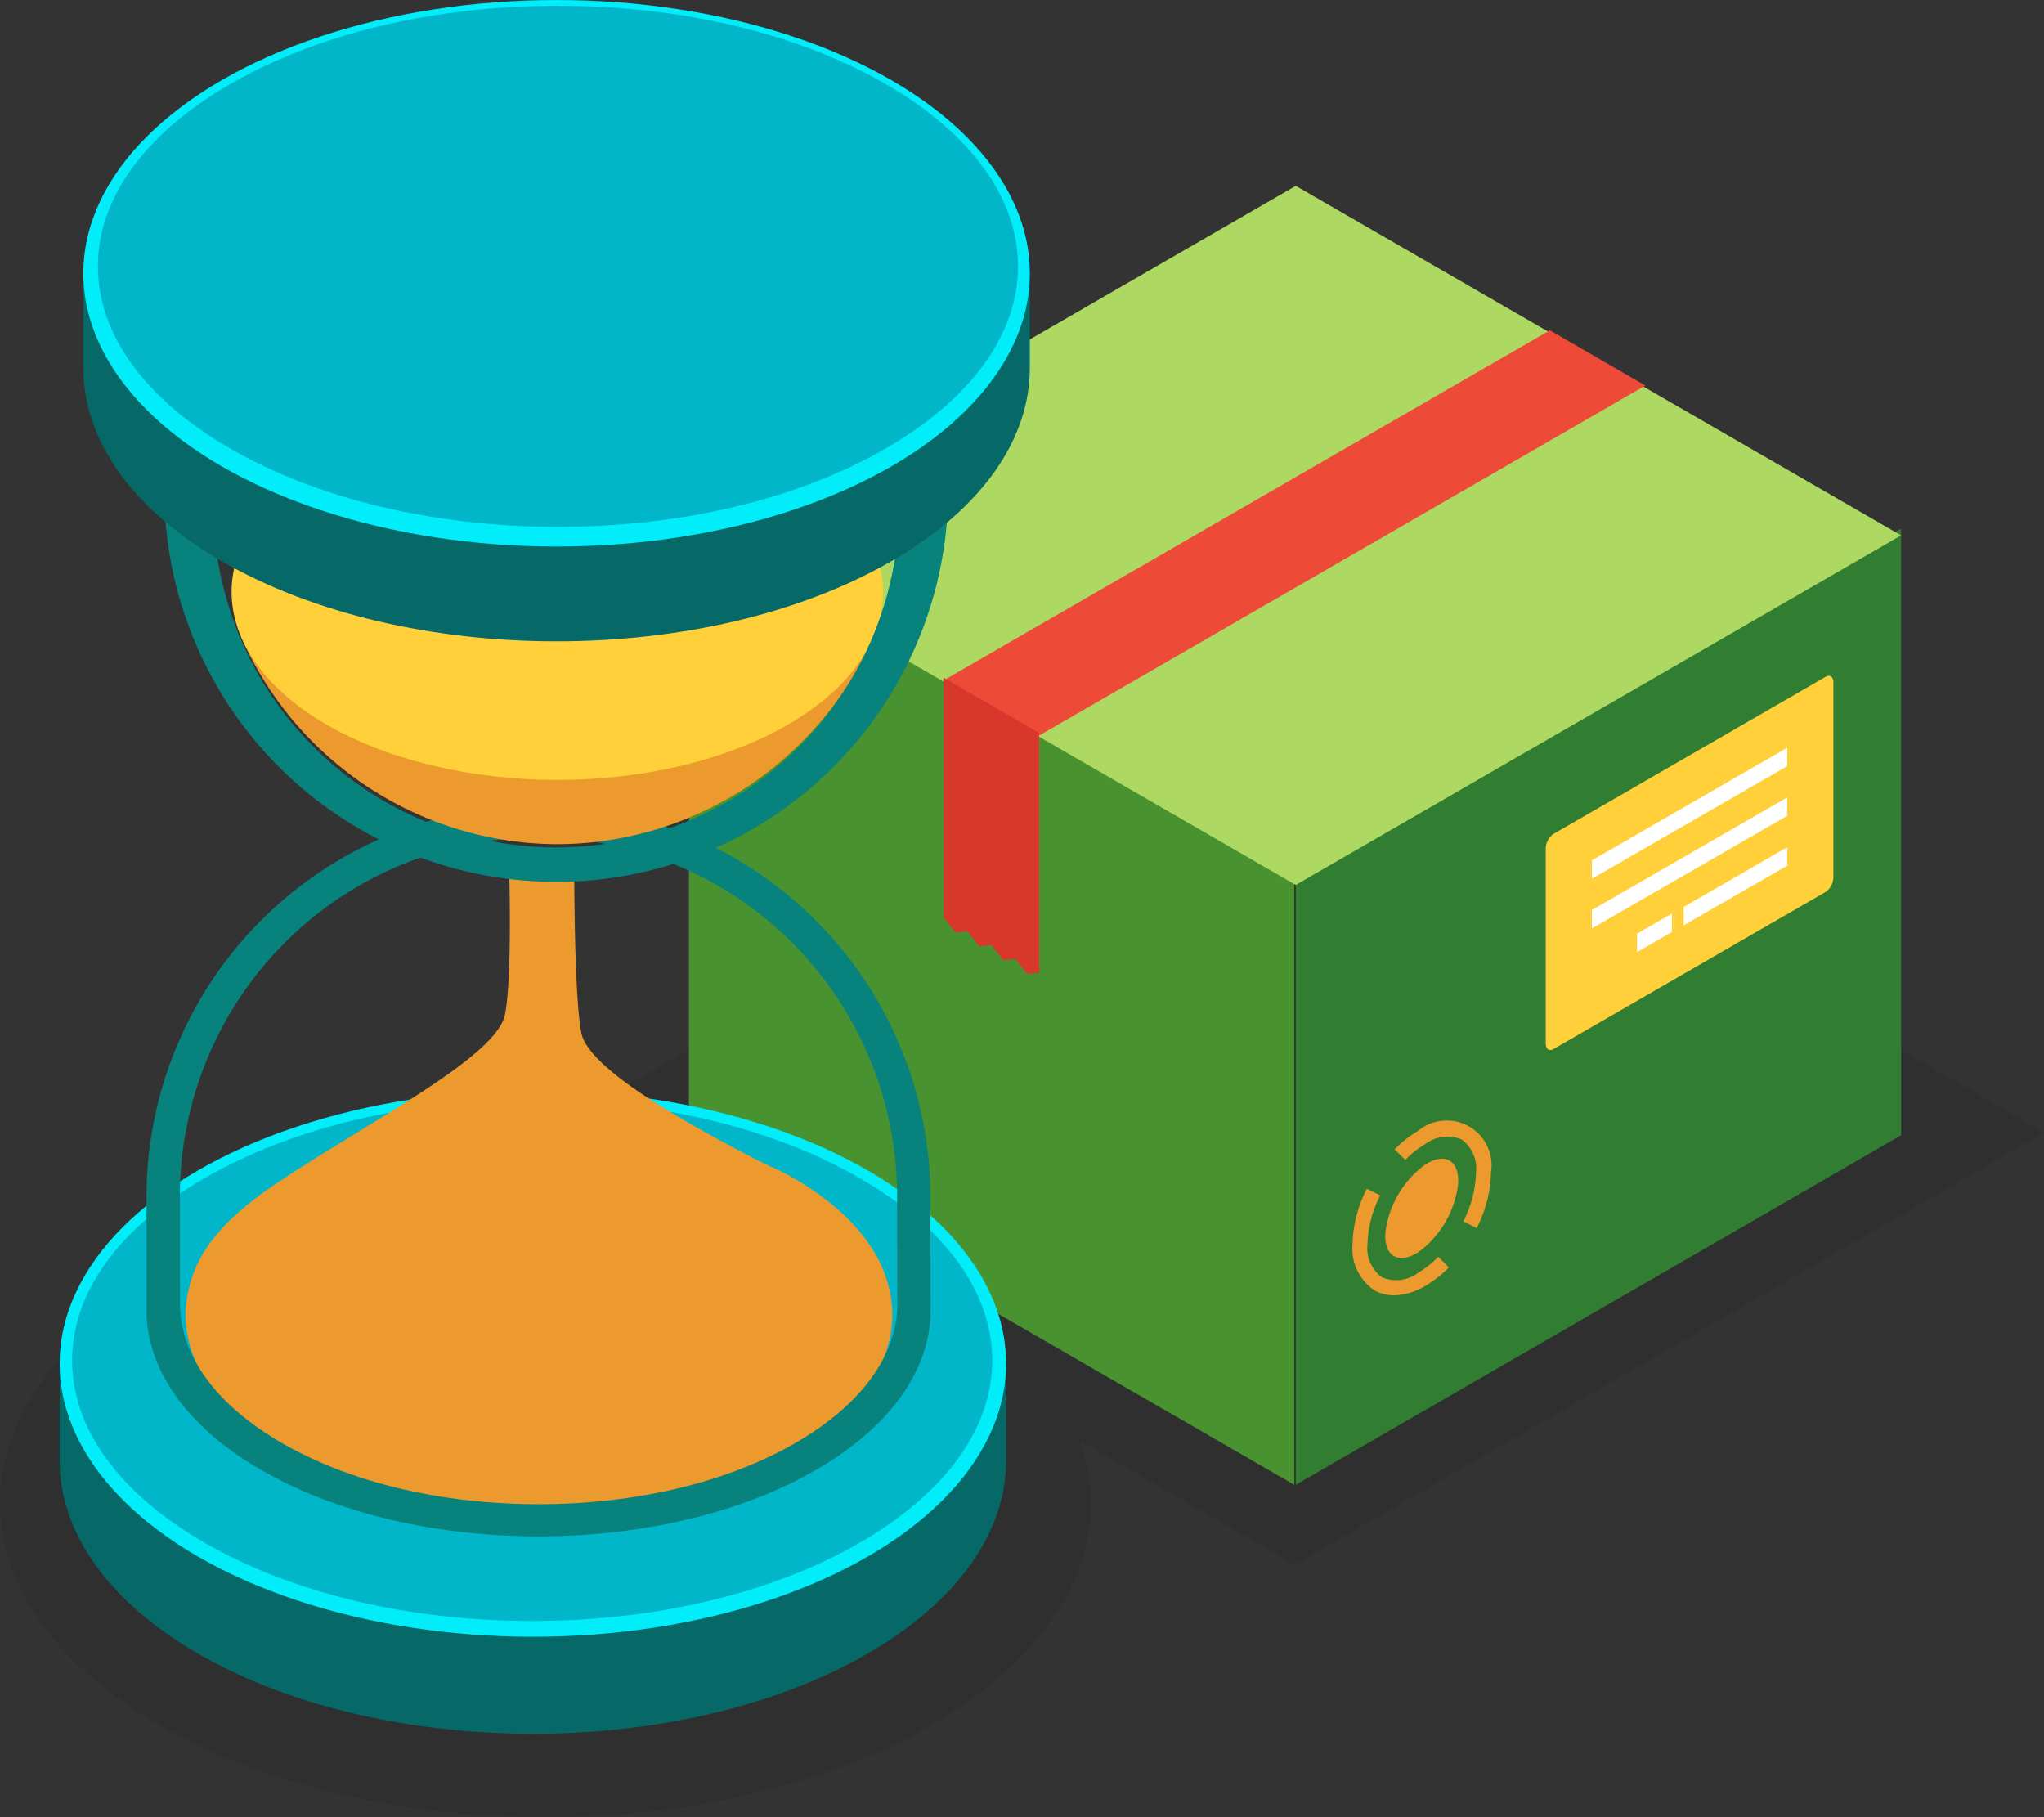
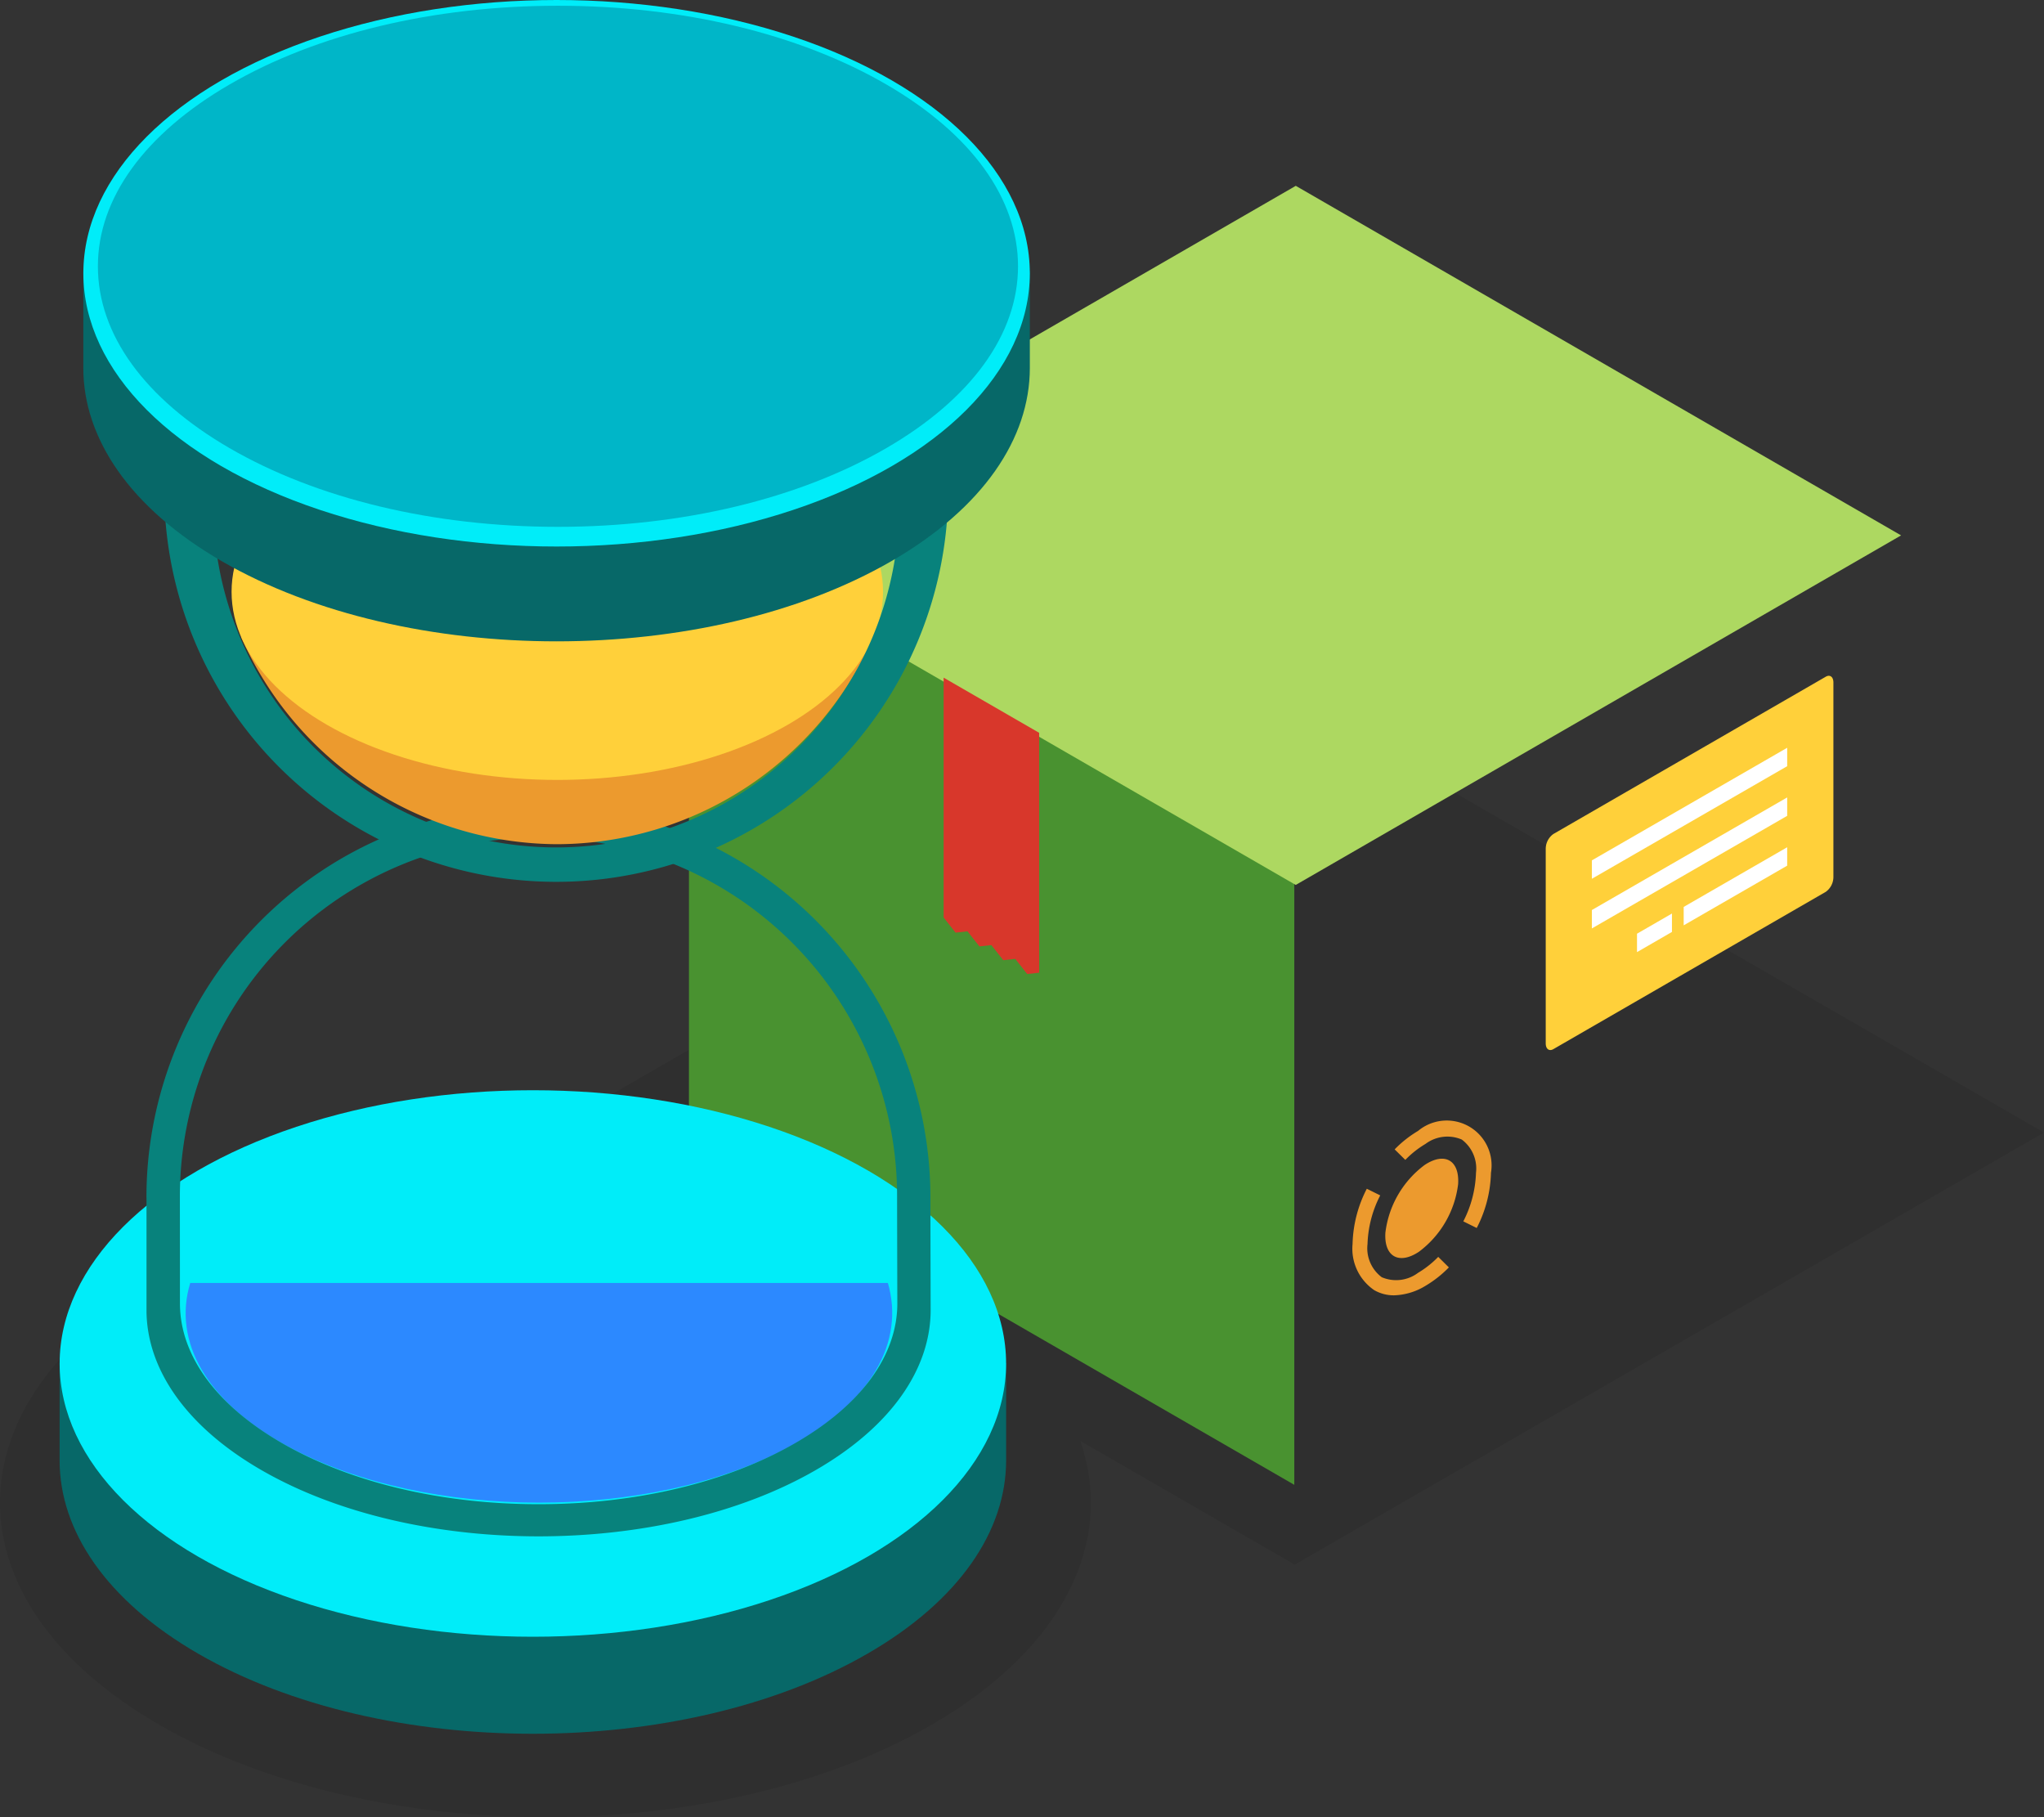
<svg xmlns="http://www.w3.org/2000/svg" width="180" height="160" viewBox="0 0 180 160">
  <rect x="0" y="0" width="180" height="160" fill="#333333" stroke="none" />
  <g transform="translate(-3653.848 -132.453)">
    <path d="M3667.917,268.989c11.787-6.8,28.174-9.318,43.381-7.574l-9.415-5.429,65.983-38.044,65.982,38.044-65.982,38.044-18.881-10.886c3.025,8.768-1.35,18.217-13.137,25.012-18.759,10.816-49.173,10.816-67.932,0S3649.158,279.805,3667.917,268.989Z" transform="translate(0 -23.816)" opacity="0.08" />
    <path d="M3736.488,250.2l53.309,30.778V227.565l-53.309-30.778Z" transform="translate(-21.969 -17.788)" fill="#499230" />
-     <path d="M3809.24,280.976l53.31-30.778V196.787l-53.31,30.778Z" transform="translate(-41.285 -17.788)" fill="#317e33" />
    <path d="M3736.488,185.561l53.309,30.778,53.309-30.778L3789.8,154.783Z" transform="translate(-21.843 -5.968)" fill="#add861" />
    <path d="M3733.564,196.668v.141a.549.549,0,0,1,.018-.141Z" transform="translate(-21.225 -17.445)" fill="#f9bb58" />
-     <path d="M3828.84,177.315,3775.51,208.1l-8.41-4.858,53.329-30.787Z" transform="translate(-30.096 -10.918)" fill="#ed4a37" />
    <path d="M3775.506,238.727v-19.4l-8.411-4.856v21.122l1.051,1.329,1.049-.117,1.051,1.329,1.051-.115,1.052,1.329,1.052-.115,1.054,1.331,1.054-.114v-1.722Z" transform="translate(-30.148 -22.351)" fill="#d8372b" />
    <g transform="translate(3789.969 191.956)">
      <g transform="translate(0 0)">
        <path d="M3863.945,233.3l-23.986,13.848c-.373.215-.674-.013-.674-.509V229.493a1.611,1.611,0,0,1,.674-1.287l23.986-13.848c.371-.215.673.013.673.509v17.147A1.615,1.615,0,0,1,3863.945,233.3Z" transform="translate(-3839.285 -214.277)" fill="#ffd03a" />
      </g>
      <g transform="translate(4.069 6.336)">
        <g transform="translate(8.08 8.758)">
          <path d="M3864.98,236.5l-9.114,5.254v-1.621l9.114-5.254Z" transform="translate(-3855.866 -234.877)" fill="#fff" />
        </g>
        <path d="M3862.033,224.546l-17.2,9.914v-1.621l17.2-9.914Z" transform="translate(-3844.838 -222.924)" fill="#fff" />
        <g transform="translate(0 4.373)">
          <path d="M3862.033,230.513l-17.2,9.914v-1.621l17.2-9.914Z" transform="translate(-3844.838 -228.892)" fill="#fff" />
        </g>
        <g transform="translate(3.97 14.595)">
          <path d="M3853.334,244.464l-3.078,1.777v-1.621l3.078-1.777Z" transform="translate(-3850.257 -242.842)" fill="#fff" />
        </g>
      </g>
    </g>
    <g transform="translate(3772.958 231.193)">
      <g transform="translate(2.883 3.282)">
        <path d="M3826.514,274.829a8.744,8.744,0,0,1-3.448,5.949c-1.768,1.177-3.092.423-2.956-1.685a8.741,8.741,0,0,1,3.449-5.949C3825.327,271.966,3826.651,272.72,3826.514,274.829Z" transform="translate(-3820.101 -272.587)" fill="#ec9a2e" />
      </g>
      <g transform="translate(0 0)">
        <g transform="translate(3.708)">
          <path d="M3828.453,277.491l-1.181-.584a9.985,9.985,0,0,0,1.117-4.281,3.178,3.178,0,0,0-1.253-2.923,3.217,3.217,0,0,0-3.193.384,8.573,8.573,0,0,0-1.779,1.408l-.937-.926a9.866,9.866,0,0,1,2.057-1.623,3.948,3.948,0,0,1,6.424,3.681A11.161,11.161,0,0,1,3828.453,277.491Z" transform="translate(-3821.227 -268.108)" fill="#ec9a2e" />
        </g>
        <g transform="translate(0 5.928)">
          <path d="M3819.822,285.581a3.448,3.448,0,0,1-1.745-.453,4.413,4.413,0,0,1-1.912-4.065,11.167,11.167,0,0,1,1.254-4.865l1.182.584a9.991,9.991,0,0,0-1.118,4.281,3.184,3.184,0,0,0,1.253,2.924,3.22,3.22,0,0,0,3.194-.384,8.589,8.589,0,0,0,1.779-1.408l.937.927a9.884,9.884,0,0,1-2.057,1.622A5.609,5.609,0,0,1,3819.822,285.581Z" transform="translate(-3816.165 -276.198)" fill="#ec9a2e" />
        </g>
      </g>
    </g>
    <g transform="translate(3659.097 132.453)">
      <g transform="translate(0 95.993)">
        <path d="M3744.364,297.591v8.569c-.01,6.155-4.079,12.309-12.212,17-16.274,9.4-42.66,9.4-58.935,0-8.133-4.7-12.2-10.85-12.206-17.006v-8.569Z" transform="translate(-3661.011 -273.548)" fill="#076868" />
        <ellipse cx="41.674" cy="24.06" rx="41.674" ry="24.06" transform="translate(0.003)" fill="#00edf9" />
-         <path d="M3703.027,311.817c10.953,0,21.229-2.465,28.936-6.942,7.468-4.337,11.581-10.021,11.581-16s-4.113-11.665-11.579-16c-7.707-4.476-17.982-6.941-28.934-6.941s-21.229,2.465-28.938,6.943c-7.467,4.337-11.579,10.02-11.579,16s4.112,11.665,11.579,16C3681.8,309.352,3692.075,311.817,3703.027,311.817Z" transform="translate(-3661.413 -265.086)" fill="#00b6c8" />
      </g>
      <path d="M3738,287.941c1.493,5.126-1.389,10.517-8.7,14.443-12.16,6.528-31.877,6.528-44.037,0-7.328-3.934-10.248-9.349-8.7-14.443Z" transform="translate(-3665.06 -174.976)" fill="#2c89ff" />
-       <path d="M3676.563,273.983a10.169,10.169,0,0,1,.767-1.975c1.286-2.536,3.748-4.793,7.06-6.99,8.227-5.453,19.147-11,19.887-14.7.731-3.655.316-14.735.316-14.735l5.789.111s-.081,12.509.615,16.2c.565,2.995,8.052,7.37,15.43,11.194.958.5,1.96.888,2.873,1.4,3.891,2.162,6.521,4.756,7.922,7.5a11.308,11.308,0,0,1,.791,2.051c1.483,5.274-1.4,10.856-8.712,14.919-12.16,6.758-31.877,6.758-44.038,0C3677.924,284.878,3675.006,279.262,3676.563,273.983Z" transform="translate(-3665.059 -160.983)" fill="#ec9a2e" />
      <g transform="translate(7.652 70.918)">
        <path d="M3671.455,265.076c0,2.466,0,9.949,0,9.952.022,5.085,3.392,10.166,10.111,14.046,13.485,7.785,35.348,7.785,48.831,0,6.738-3.89,10.108-8.988,10.113-14.087,0,0-.021-7.733-.021-9.912a34.519,34.519,0,0,0-69.039,0Zm2.941-.111a31.579,31.579,0,0,1,63.158,0c0,1.384.021,9.444.021,9.444,0,4.583-3.192,8.946-8.979,12.286-6.018,3.475-14.047,5.388-22.609,5.388s-16.591-1.912-22.609-5.388c-5.771-3.331-8.958-7.683-8.977-12.252Z" transform="translate(-3671.455 -230.558)" fill="#08827c" />
      </g>
      <g transform="translate(15.144 35.549)">
        <path d="M3710.605,227.6a30.537,30.537,0,0,0,27.97-18.388l-55.767.122A30.58,30.58,0,0,0,3710.605,227.6Z" transform="translate(-3681.981 -188.819)" fill="#ec9a2e" />
        <ellipse cx="28.685" cy="16.561" rx="28.685" ry="16.561" fill="#ffd03a" />
      </g>
      <g transform="translate(9.215 8.42)">
        <path d="M3673.588,168.514v9.949a34.519,34.519,0,1,0,69.037,0v-9.135s-17.634-25.384-34.519-25.384C3691.508,143.944,3673.588,168.514,3673.588,168.514Zm4.312,11.416h60.414a30.207,30.207,0,0,1-60.414,0Z" transform="translate(-3673.588 -143.944)" fill="#08827c" />
      </g>
      <path d="M3747.214,165.265v8.57c-.009,6.155-4.079,12.309-12.212,17-16.274,9.4-42.661,9.4-58.935,0-8.134-4.7-12.2-10.851-12.206-17.006v-8.57Z" transform="translate(-3661.773 -141.415)" fill="#076868" />
      <ellipse cx="41.674" cy="24.06" rx="41.674" ry="24.06" transform="translate(2.091)" fill="#00edf9" />
      <path d="M3706.125,179.022c10.951,0,21.229-2.465,28.935-6.941,7.469-4.337,11.581-10.022,11.581-16s-4.112-11.664-11.579-16c-7.707-4.476-17.982-6.941-28.934-6.941s-21.23,2.465-28.938,6.943c-7.467,4.338-11.579,10.02-11.579,16s4.112,11.665,11.579,16C3684.9,176.557,3695.172,179.022,3706.125,179.022Z" transform="translate(-3662.24 -132.635)" fill="#00b6c8" />
    </g>
  </g>
</svg>